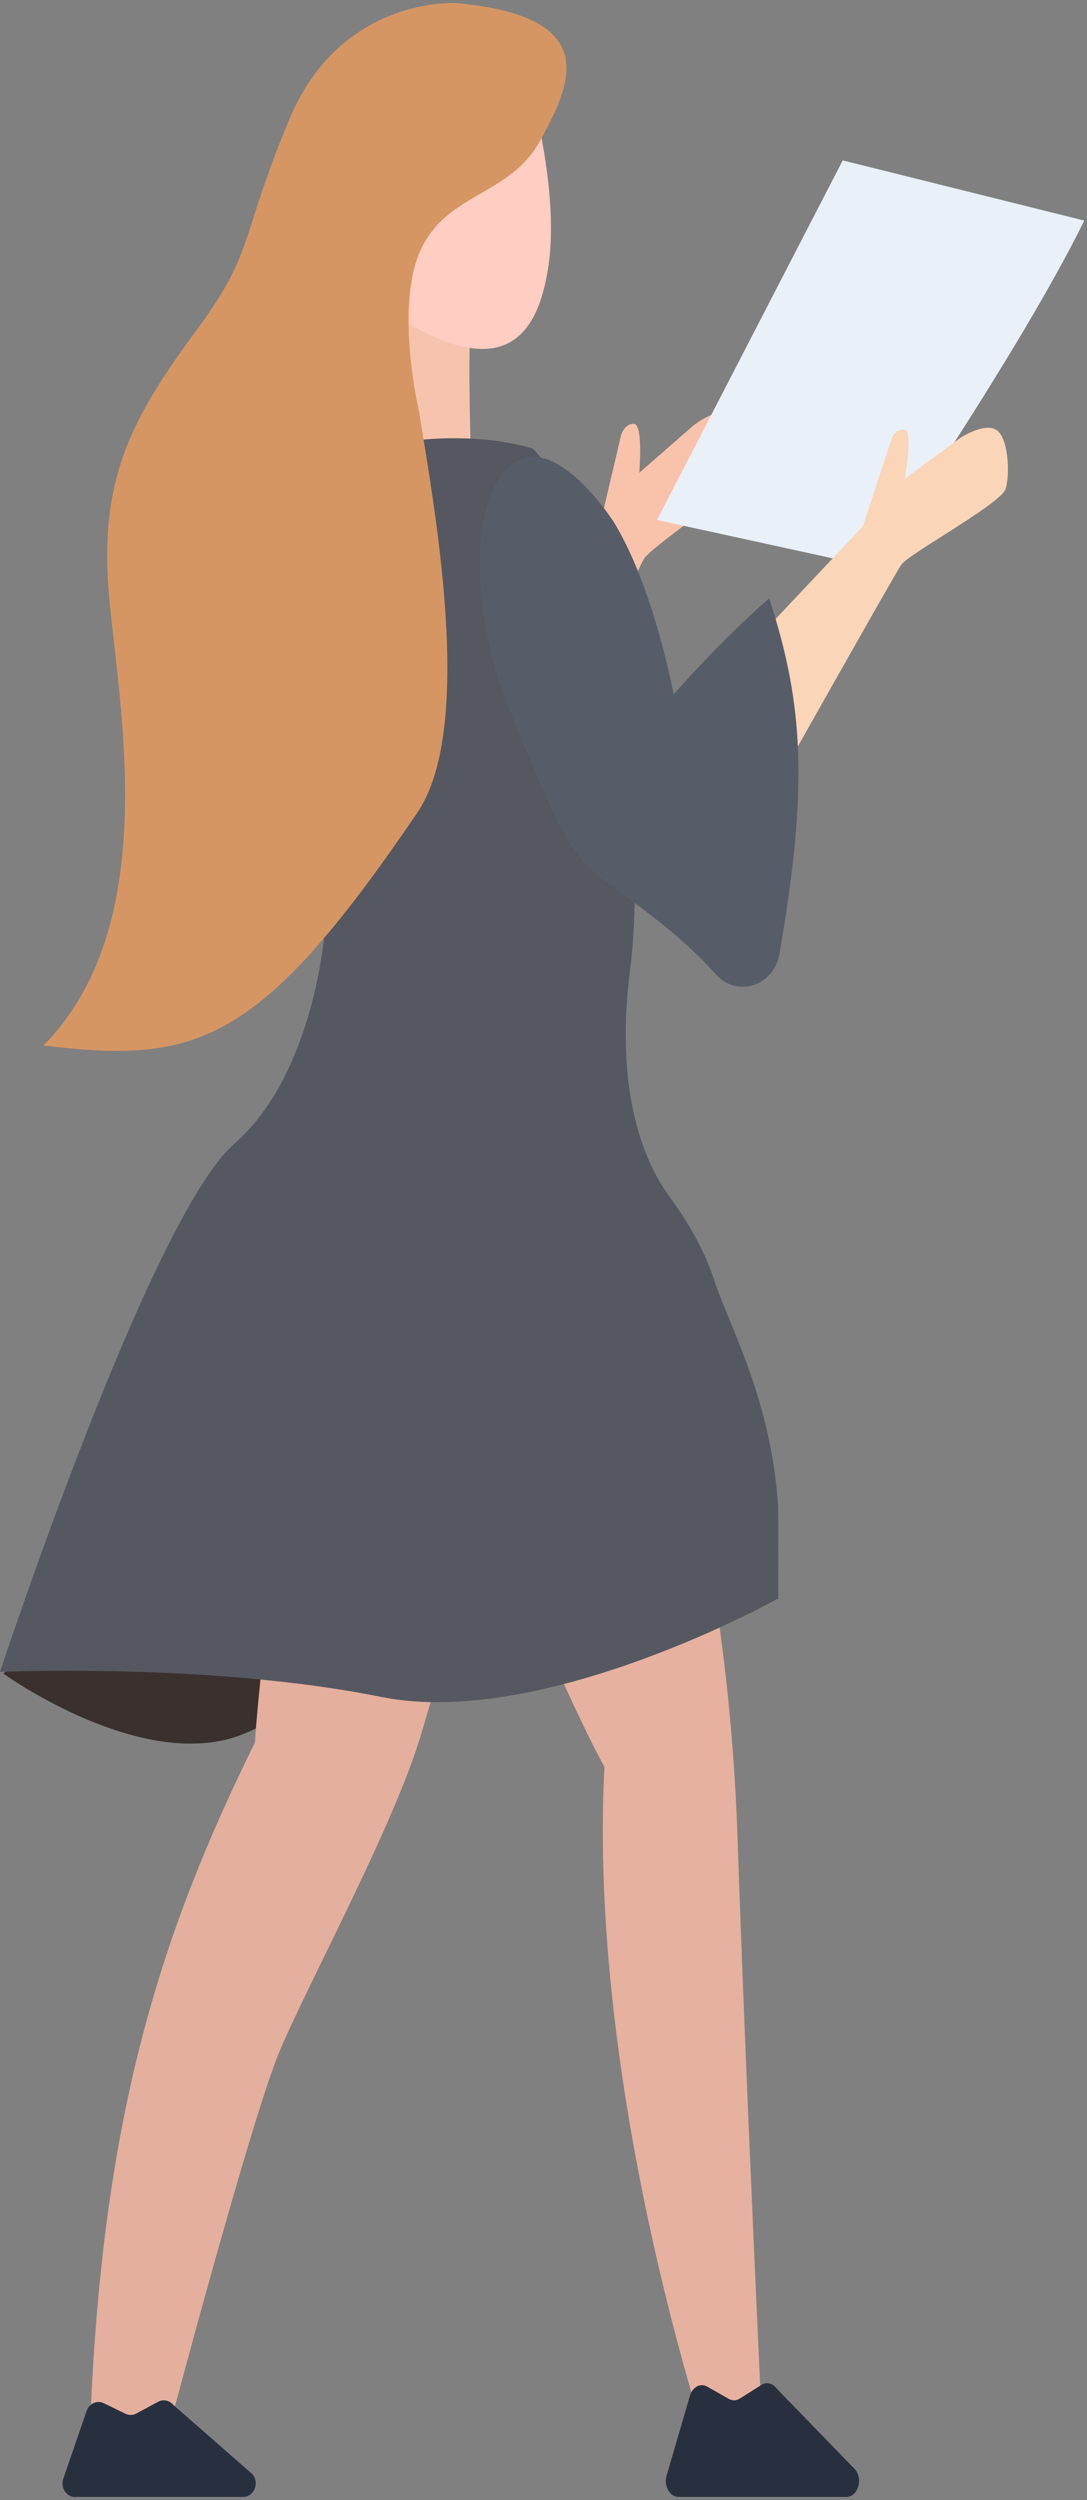
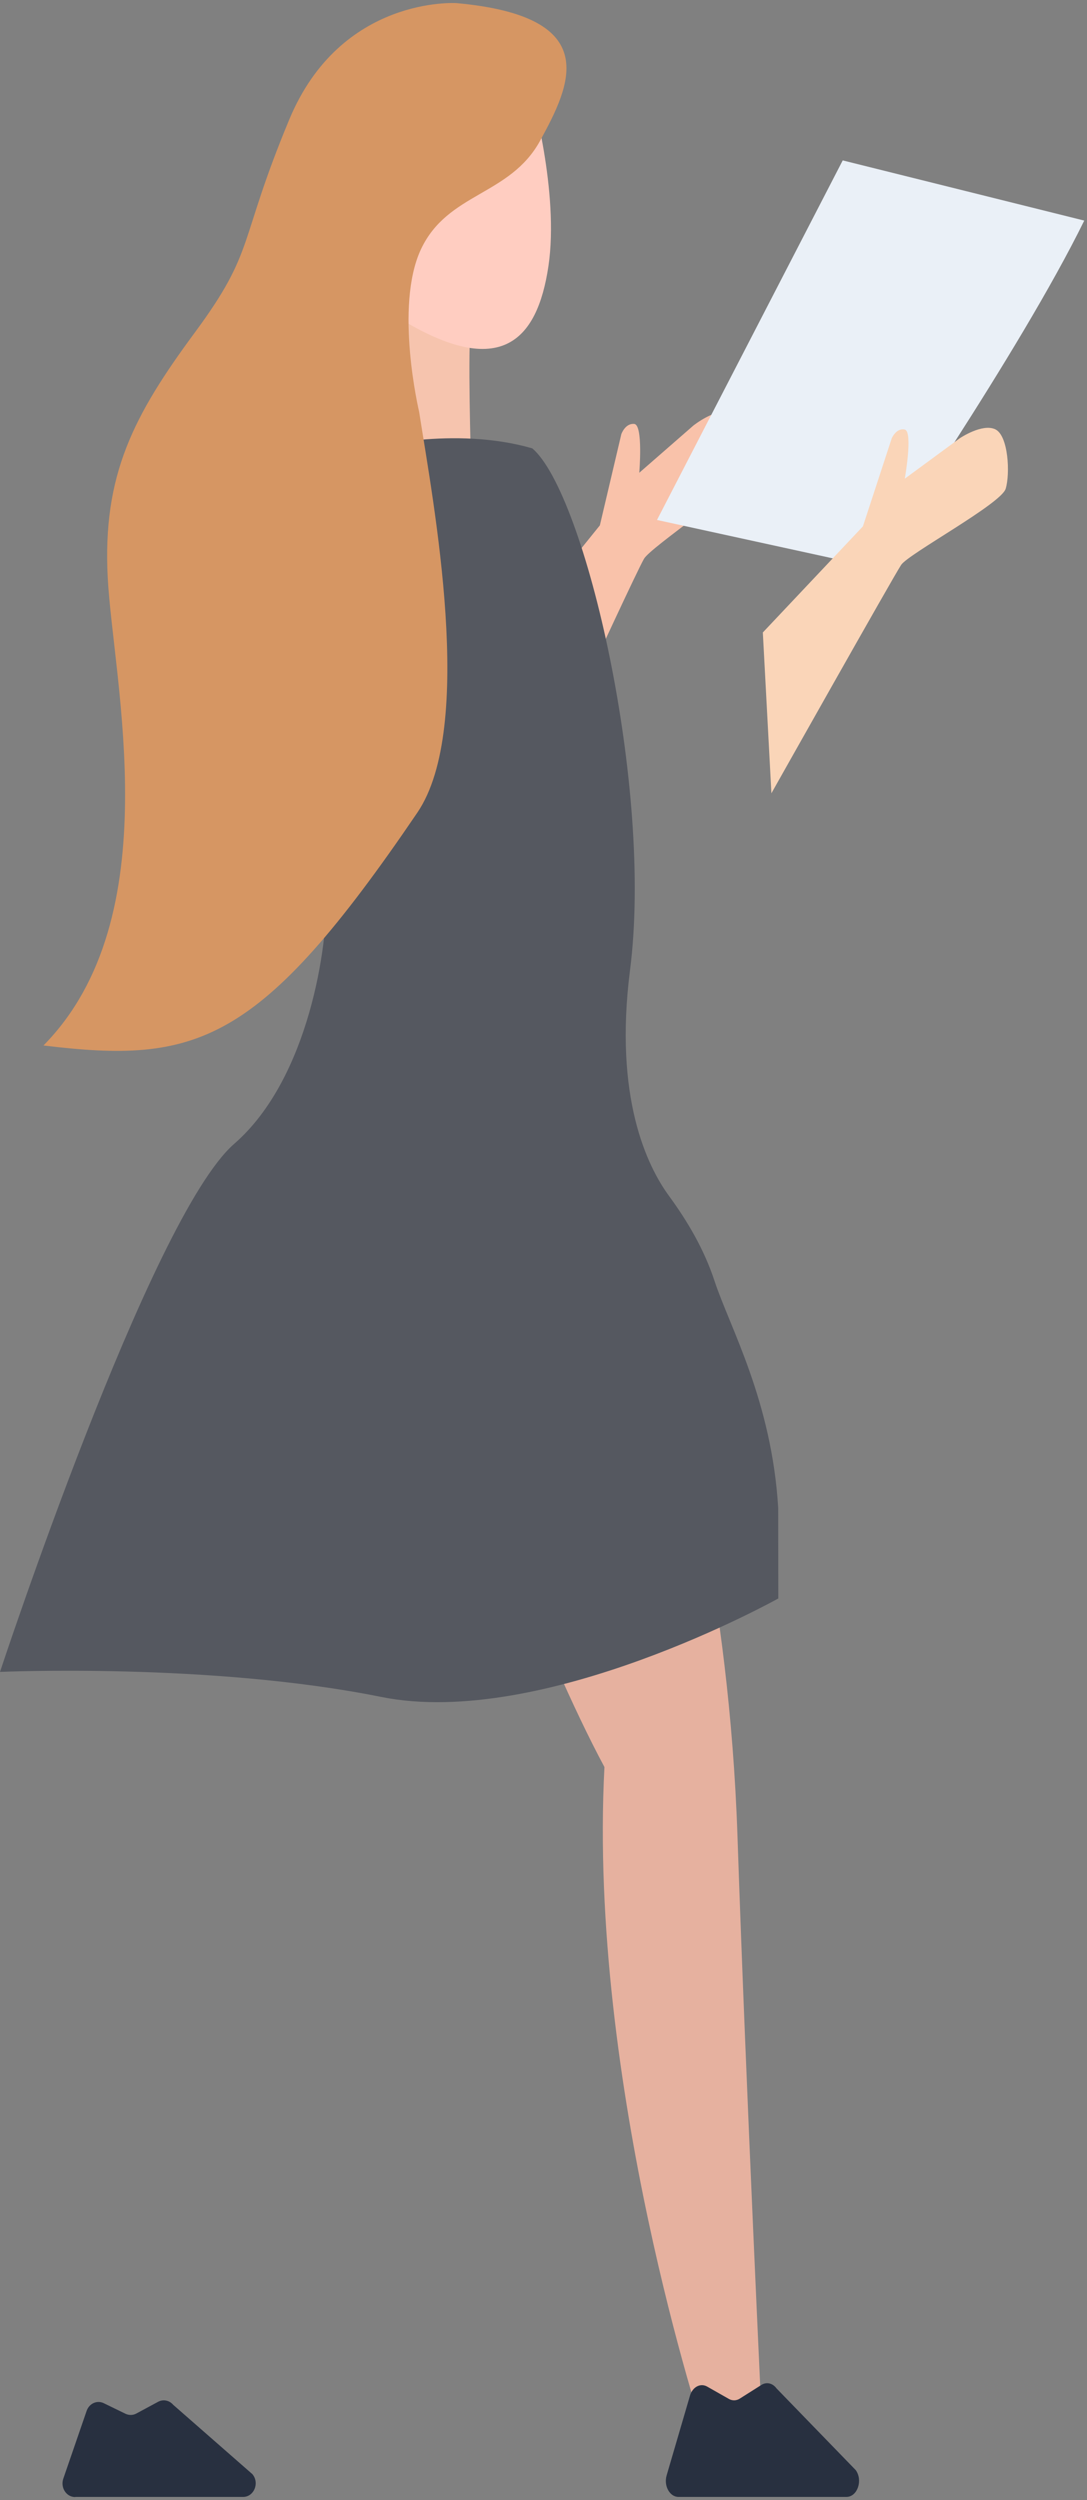
<svg xmlns="http://www.w3.org/2000/svg" width="348" height="800" viewBox="0 0 348 800" fill="none">
  <rect x="0" y="0" width="348" height="800" fill="#808080" stroke="none" />
  <path d="M181.192 181.562L192.046 168.112L198.919 138.917C198.919 138.917 200.159 135.374 203.051 135.656C205.943 135.937 204.665 151.279 204.665 151.279L221.978 136.179C221.978 136.179 229.079 130.501 233.698 131.951C238.316 133.4 240.195 145.441 239.107 150.434C238.016 155.387 208.345 174.998 206.169 178.823C203.99 182.608 189.117 214.823 189.117 214.823L181.117 181.562H181.192Z" fill="#F9C2AA" />
  <path d="M225.475 778.988C225.475 778.988 188.18 666.839 193.513 565.443C173.532 528.315 148.219 459.055 148.219 459.055L216.799 452.612C216.799 452.612 233.437 508.303 236.103 587.551C238.769 666.798 244.102 778.947 244.102 778.947H225.436L225.475 778.988Z" fill="#E6B19F" />
  <path d="M150.779 147.452C150.779 147.452 149.652 111.251 150.779 103.036C151.906 94.862 122.461 88.177 122.461 88.177L125.578 147.332L150.779 147.452Z" fill="#F6C4AE" />
-   <path d="M1 535.491C1 535.491 47.187 568.84 79.373 554.263C111.56 539.686 88.471 536.596 142.629 538.048C191.979 539.375 30.032 514.504 30.032 514.504L1 535.529V535.491Z" fill="#3A302E" />
  <path d="M269.791 51.337L210.336 166.384L279.142 181.404C279.142 181.404 326.464 112.706 347.121 70.585L269.827 51.337H269.791Z" fill="#EAF0F7" />
-   <path d="M92.265 465.501C92.265 465.501 83.589 527.636 81.598 557.635C51.627 618.321 32.999 676.064 28.98 773.234C41.637 789.019 53.618 778.991 53.618 778.991C53.618 778.991 80.246 678.319 89.598 656.173C98.95 634.024 126.216 584.01 134.892 554.735C143.568 525.46 158.215 474.764 158.215 474.764L92.265 465.46V465.501Z" fill="#E4AF9D" />
  <path d="M249.177 511.493C249.177 511.493 174 553.5 122 543C67.5 531.995 0 535 0 535C0 535 48 389.5 75 366C99.025 345.089 105.075 302 104.468 285.662C103.116 249.219 117.388 143.474 117.388 143.474C117.388 143.474 145.256 136.185 170.419 143.474C187.433 158.051 209.179 252.118 201.704 310.426C196.484 351.26 207.226 373.164 214.136 382.627C220.182 390.882 225.44 399.864 228.709 409.768C233.628 424.708 247.073 448.226 249.139 482.534L249.177 511.493Z" fill="#555860" />
  <path d="M244.188 202.422L276.26 168.436L285.501 140.208C285.501 140.208 287.002 136.825 289.668 137.469C292.334 138.114 289.668 153.174 289.668 153.174L307.319 140.208C307.319 140.208 314.494 135.375 318.661 137.389C322.831 139.402 323.432 151.563 321.966 156.396C320.504 161.228 290.871 177.214 288.503 180.758C286.137 184.302 246.966 253.845 246.966 253.845L244.223 202.463L244.188 202.422Z" fill="#FAD5B8" />
-   <path d="M196.188 166.586C196.188 166.586 177.109 136.948 163.288 149.109C149.467 161.27 151.42 198.881 163.288 227.472C175.156 256.062 180.076 269.834 189.954 278.814C197.09 285.337 214.515 295.445 229.239 311.833C235.962 319.325 247.753 315.539 249.519 305.31C258.833 251.874 257.294 225.217 246.252 191.472C231.454 204.197 215.642 222.196 215.642 222.196C215.642 222.196 209.371 187.767 196.226 166.586H196.188Z" fill="#575D68" />
  <path d="M170.01 29.465C170.01 29.465 179.137 61.398 175.569 85.237C172.001 109.075 160.095 122.726 125.129 100.136C90.163 77.585 119.984 49.881 119.984 49.881L170.01 29.424V29.465Z" fill="#FFCDC1" />
  <path d="M146.152 0.995C146.152 0.995 109.12 -1.461 92.595 38.284C76.07 77.988 82 79.841 62.399 106.371C42.798 132.901 32.766 151.921 34.494 184.901C36.221 217.881 54.399 293.5 13.918 334.546C63 340.5 83 334.546 133.607 260.042C152.316 232.5 138.753 160.982 134.171 131.706C134.171 131.706 126.209 98.163 134.734 79.841C143.297 61.519 163.24 62.727 172.93 45.008C182.62 27.29 193.437 5.304 146.152 0.995Z" fill="#D69663" />
  <path d="M24.131 799.003H77.8C81.331 799.003 83.171 794.534 80.805 791.715L55.454 769.527C54.214 768.079 52.261 767.674 50.609 768.561L43.661 772.306C42.572 772.908 41.295 772.908 40.168 772.385L33.22 769.004C31.079 767.958 28.563 769.084 27.736 771.46L20.262 793.166C19.286 796.024 21.239 799.044 24.056 799.044L24.131 799.003Z" fill="#283040" />
  <path d="M217.292 799H270.96C274.491 799 276.331 793.724 273.965 790.423L248.615 764.287C247.376 762.596 245.42 762.115 243.768 763.161L236.822 767.55C235.731 768.236 234.456 768.274 233.329 767.63L226.381 763.684C224.24 762.475 221.723 763.805 220.897 766.584L213.422 792.114C212.447 795.456 214.4 799 217.217 799H217.292Z" fill="#283040" />
</svg>